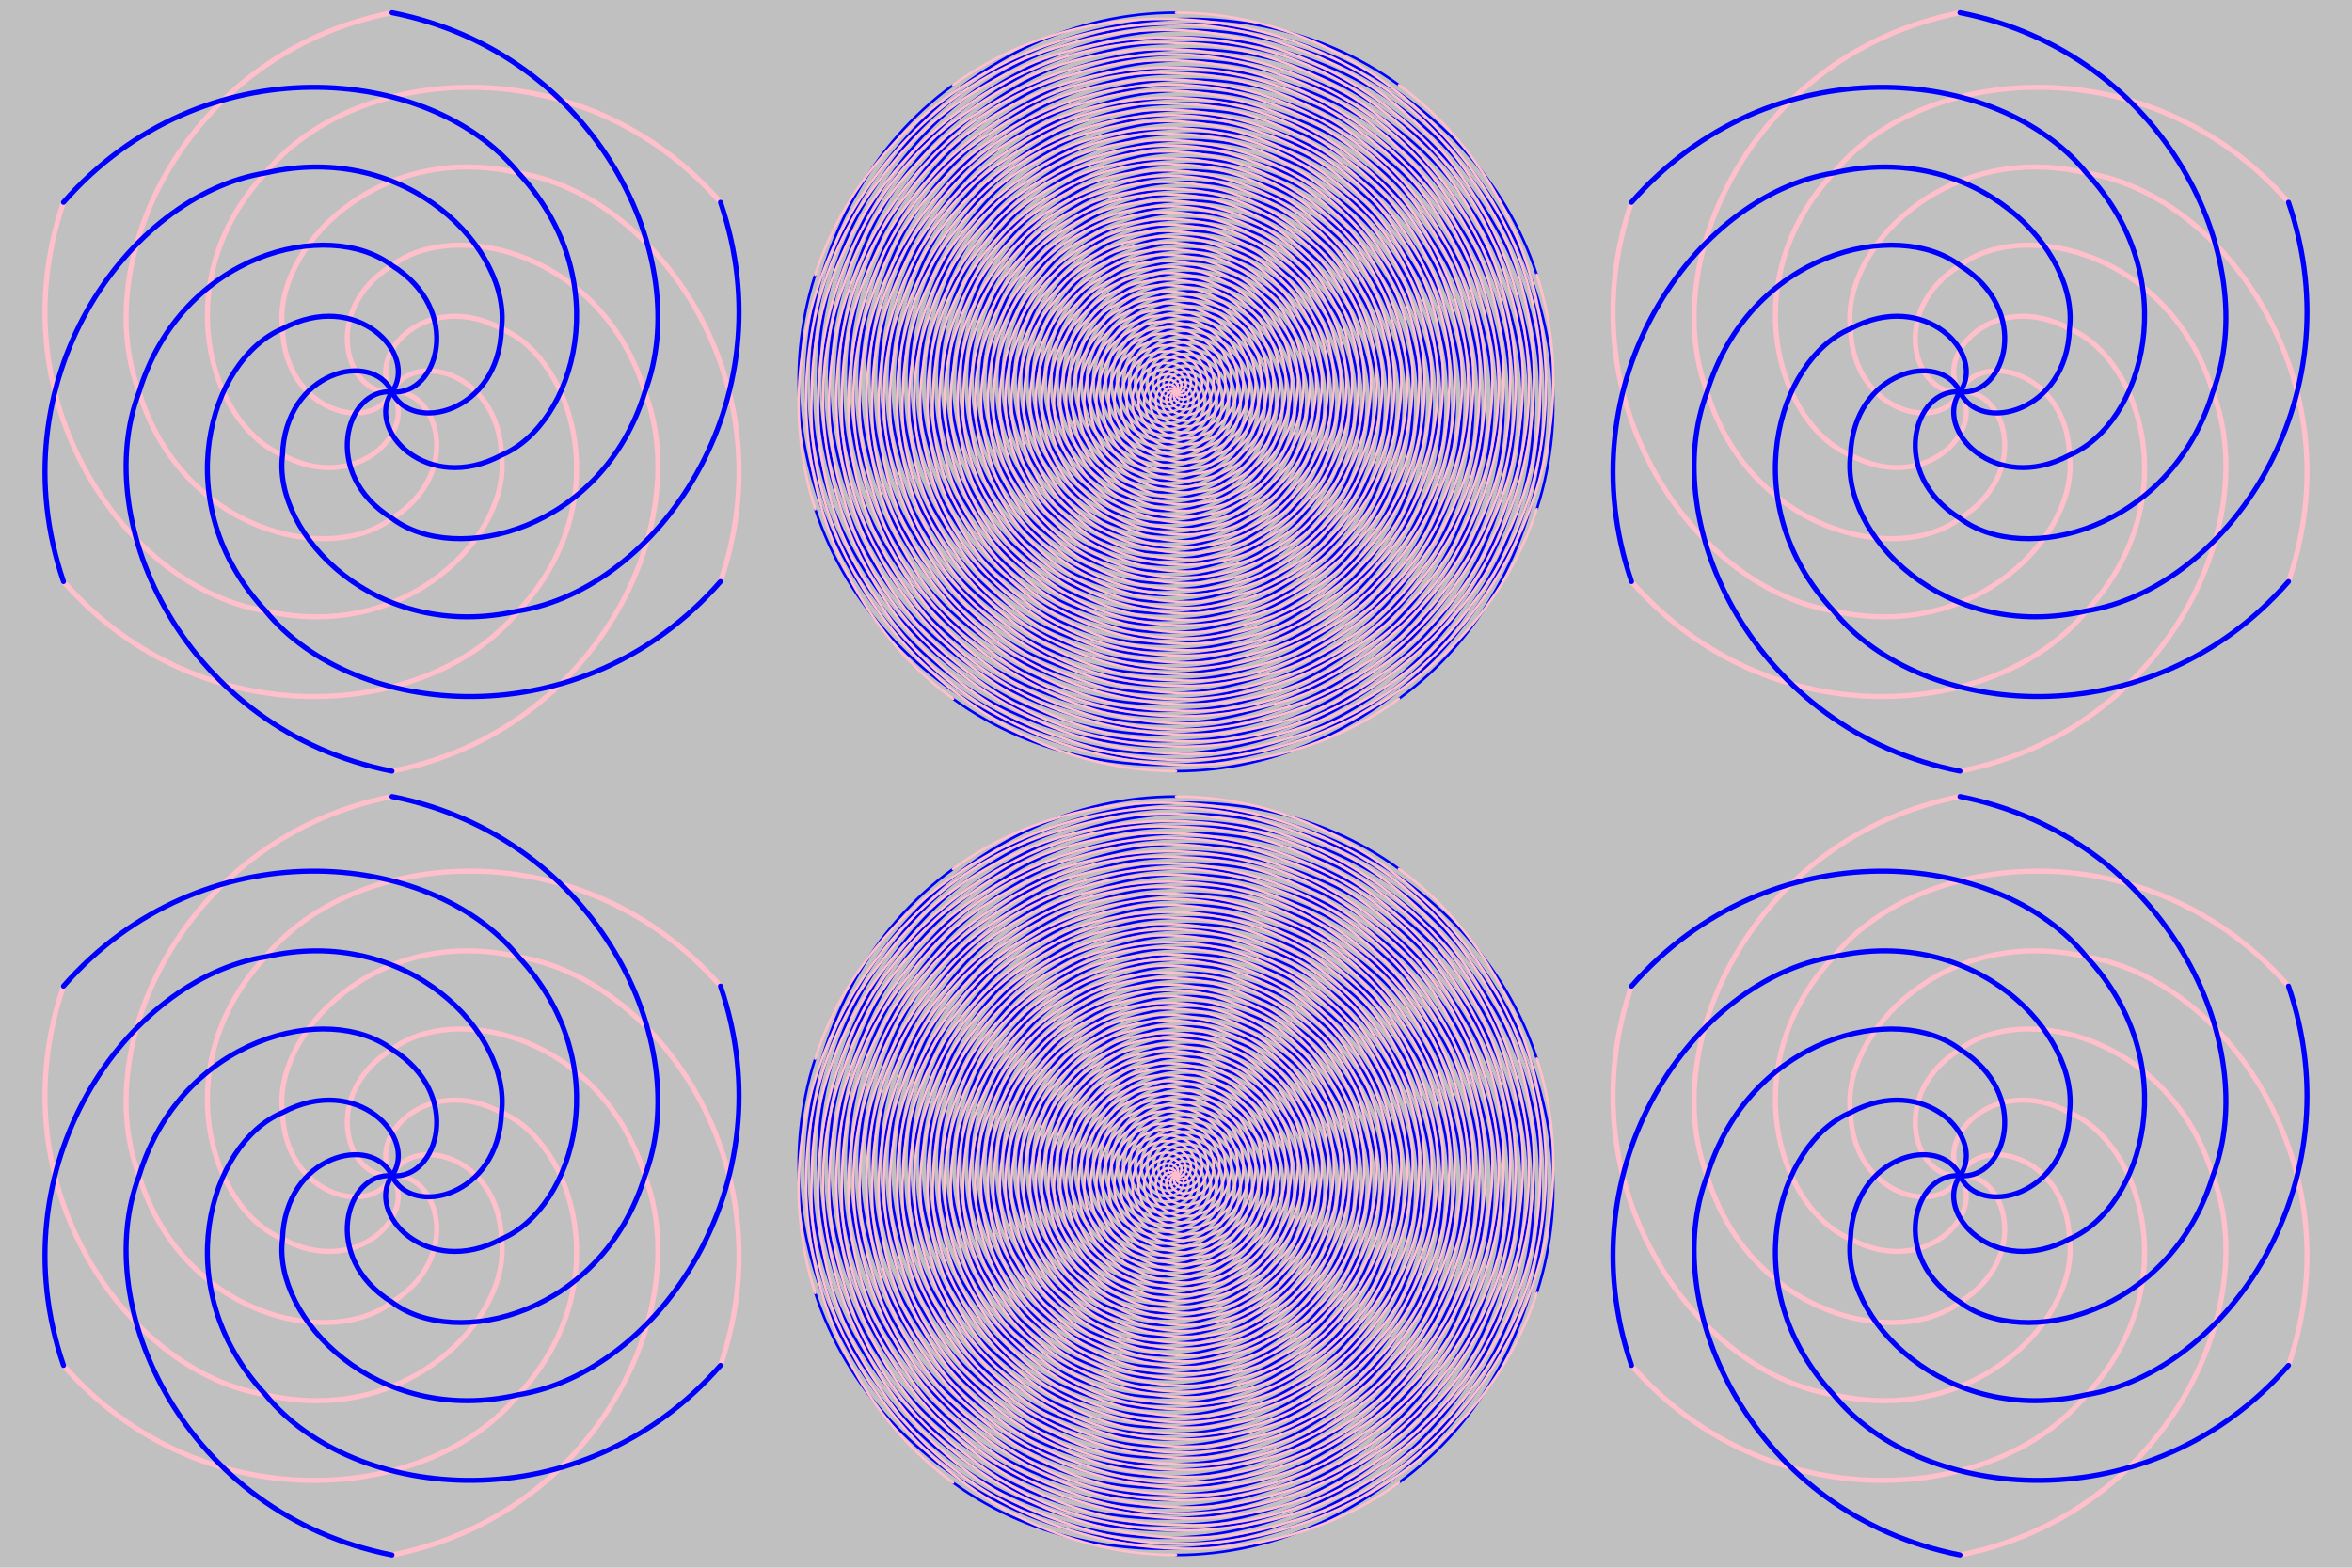
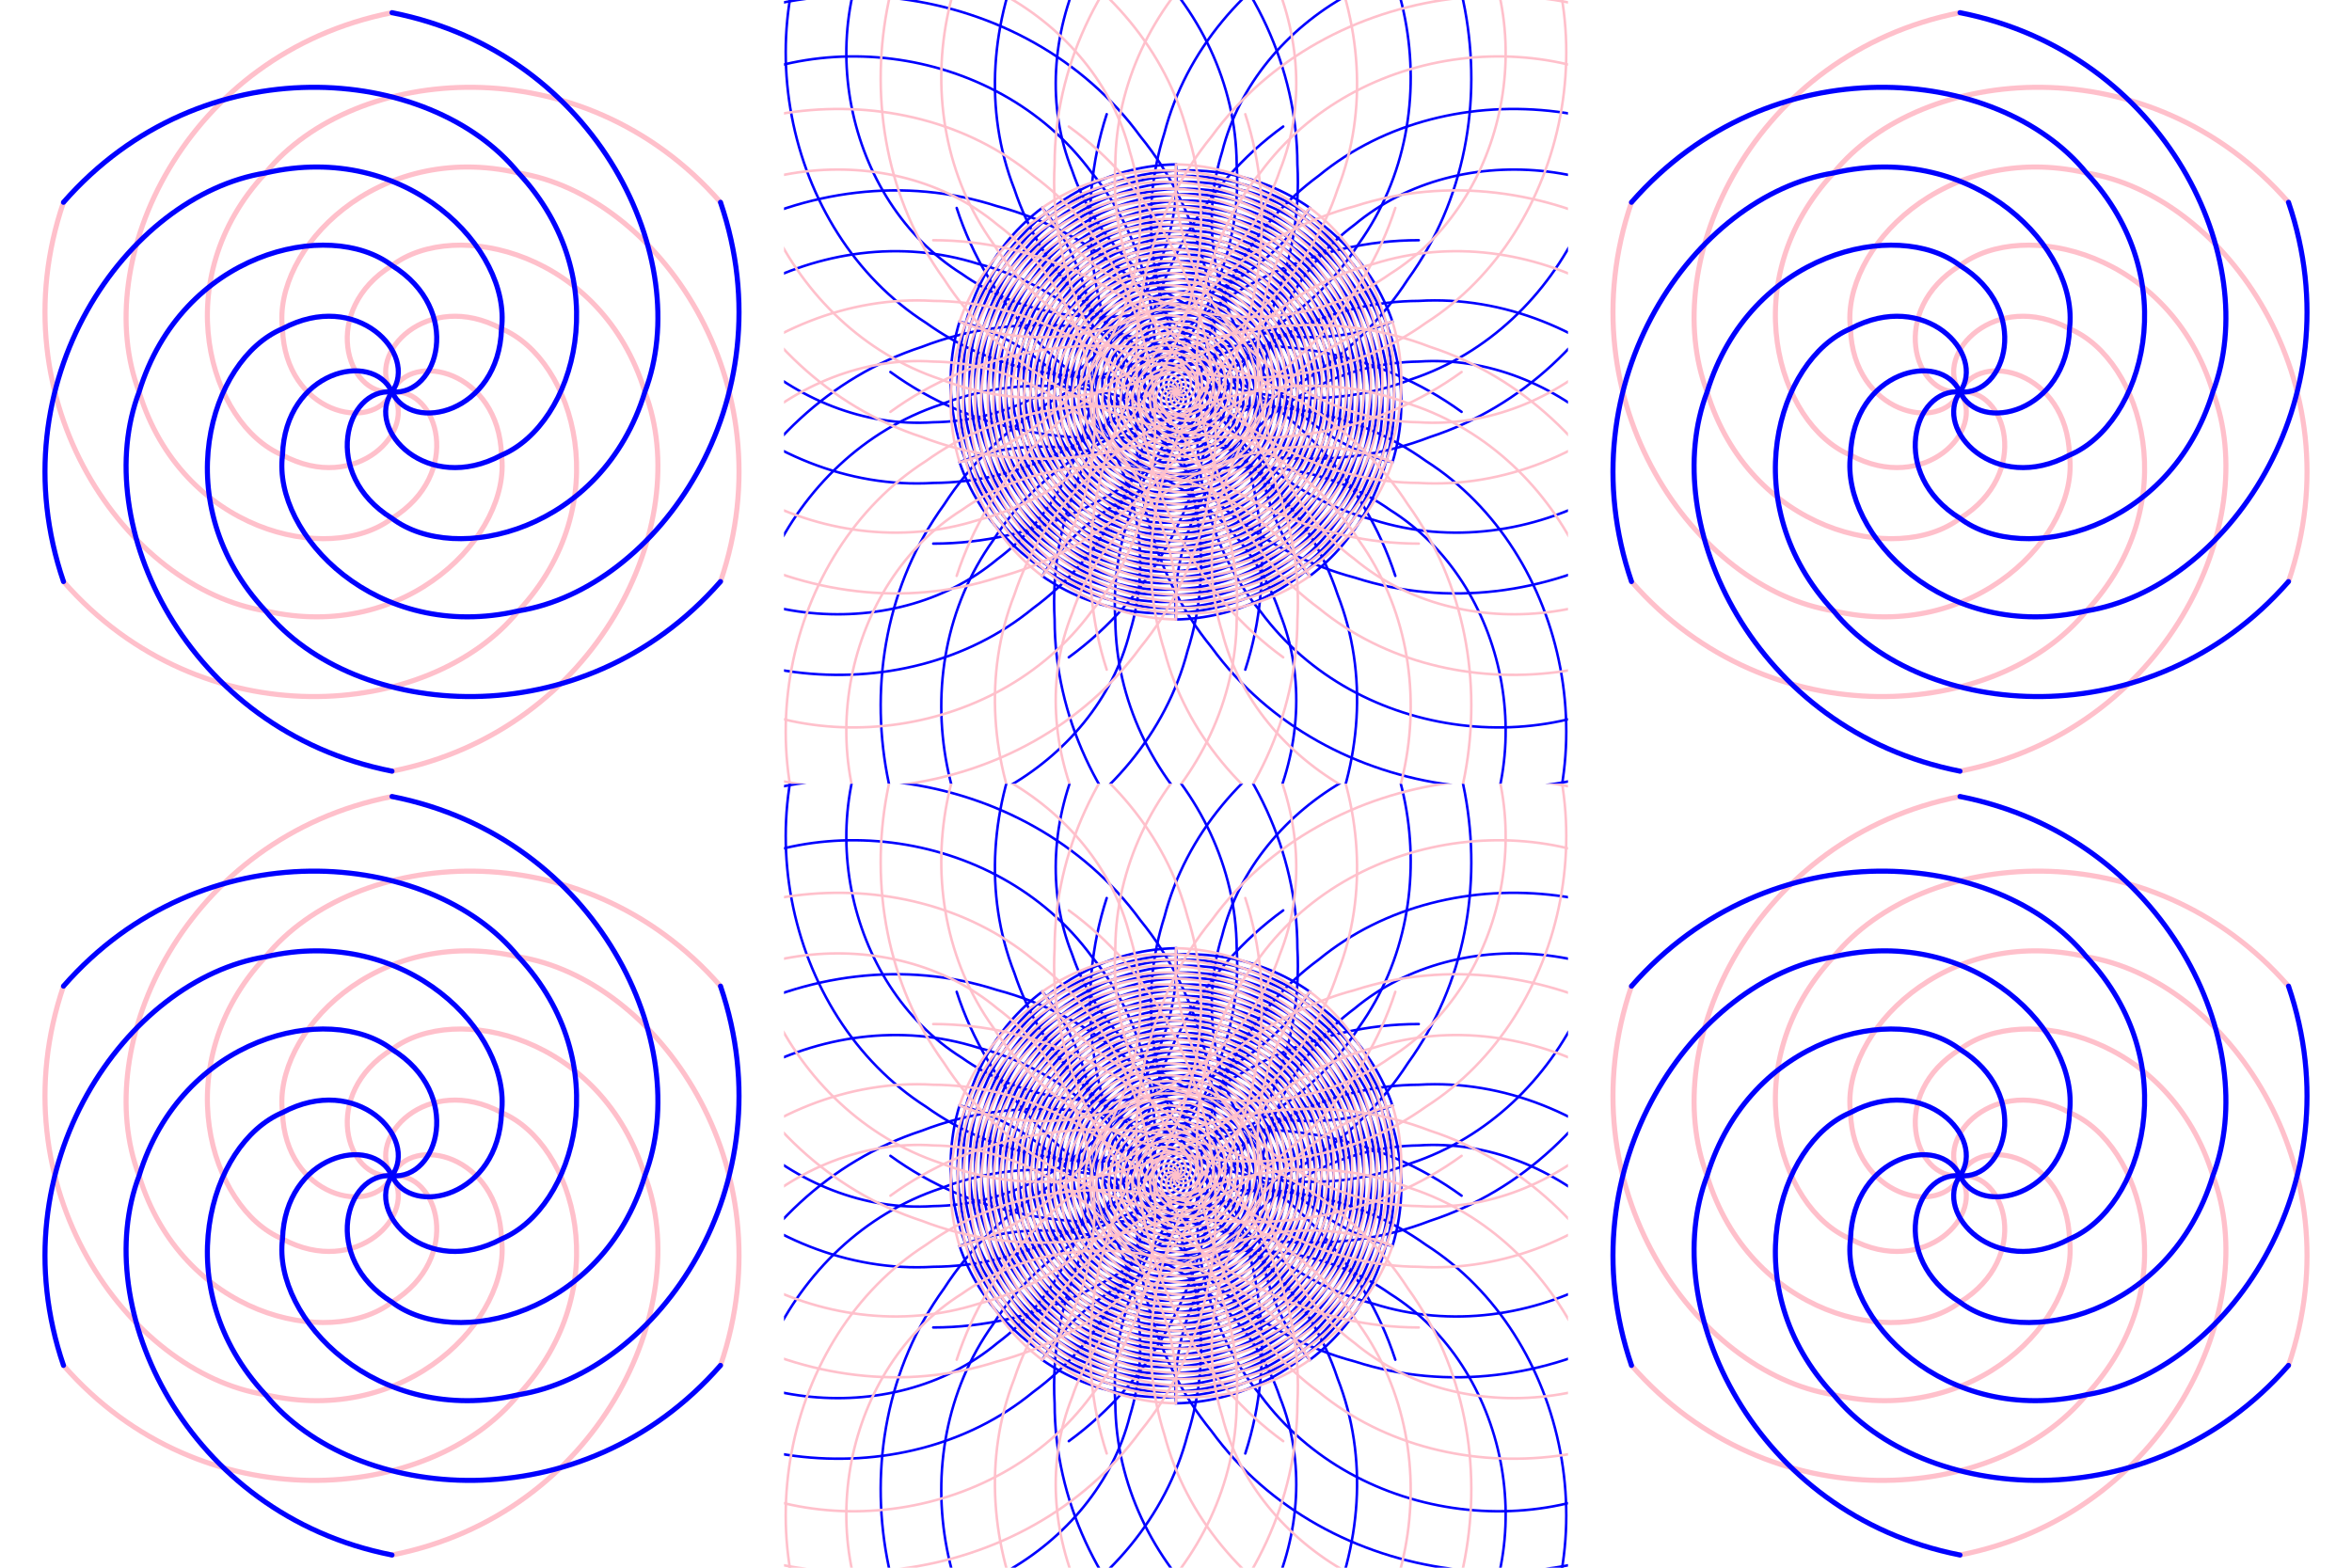
<svg xmlns="http://www.w3.org/2000/svg" xmlns:xlink="http://www.w3.org/1999/xlink" width="100%" height="100%" viewBox="0 0 1800 1200">
  <desc>
    Spiral code generated by Spiral Maker at:
    http://steamcoded.org/SpiralMaker.svg

    Spiral Maker written by Jay Nick
    Version 1.0 - July, 2017
  </desc>
  <defs>
    <radialGradient id="rg" cx="0.809" cy="0.685" r="50%">
      <stop offset="5%" style="stop-color:violet;" />
      <stop offset="15%" style="stop-color:indigo;" />
      <stop offset="30%" style="stop-color:blue;" />
      <stop offset="40%" style="stop-color:lime;" />
      <stop offset="75%" style="stop-color:yellow;" />
      <stop offset="90%" style="stop-color:orange;" />
      <stop offset="100%" style="stop-color:red;" />
    </radialGradient>
    <symbol id="spiralDesign" viewBox="0 0 618.5 618.5">
      <g transform="translate(309.25,309.25)" style="fill:none;stroke-width:4px;stroke-linecap:round;">
        <path id="spiral" d="M0,0c36.53,-3.26,56.55,64.7,0,99.75c-50.03,37.97,-165.94,10.11,-199.5,-99.75c-39.47,-103.36,36.36,-267.12,199.5,-299.25" style="vector-effect:non-scaling-stroke;" transform="rotate(0)" />
        <g id="rotatedSpirals">
          <use xlink:href="#spiral" transform="rotate(60)" />
          <use xlink:href="#spiral" transform="rotate(120)" />
          <use xlink:href="#spiral" transform="rotate(180)" />
          <use xlink:href="#spiral" transform="rotate(240)" />
          <use xlink:href="#spiral" transform="rotate(300)" />
        </g>
      </g>
    </symbol>
    <symbol id="spiralDesign2" viewBox="0 0 620.04 620.04">
      <g transform="translate(310.02,310.02)" style="fill:none;stroke-width:2px;stroke-linecap:round;">
-         <path id="spiral2" d="M0,0c4.38,-0.37,6.81,7.77,0,12c-6.01,4.56,-19.97,1.23,-24,-12c-4.75,-12.45,4.38,-32.11,24,-36c18.82,-4.9,44.34,9.94,48,36c5.1,25.26,-15.55,56.49,-48,60c-31.65,5.28,-68.68,-21.13,-72,-60c-5.48,-38.08,26.75,-80.84,72,-84c44.47,-5.62,93.03,32.31,96,84c5.82,50.9,-37.92,105.21,-96,108c-57.33,5.97,-117.36,-43.48,-120,-108c-6.15,-63.72,49.07,-129.55,120,-132c70.16,-6.35,141.7,54.68,144,132c6.5,76.53,-60.24,153.93,-144,156c-82.96,6.69,-166.08,-65.85,-168,-156c-6.87,-89.36,71.43,-178.27,168,-180c95.79,-7.06,190.43,77.04,192,180c7.21,102.17,-82.6,202.65,-192,204c-108.6,7.41,-214.8,-88.21,-216,-204c-7.59,-115.03,93.79,-226.95,216,-228c121.42,-7.74,239.15,99.36,240,228c7.94,127.86,-104.97,251.29,-240,252c-134.24,8.08,-263.52,-110.53,-264,-252c-8.28,-140.67,116.15,-275.67,264,-276c147.06,-8.46,287.87,121.73,288,276c8.65,153.49,-127.33,300.02,-288,300" style="vector-effect:non-scaling-stroke;" transform="rotate(0)" />
+         <path id="spiral2" d="M0,0c4.38,-0.37,6.81,7.77,0,12c-6.01,4.56,-19.97,1.23,-24,-12c-4.75,-12.45,4.38,-32.11,24,-36c18.82,-4.9,44.34,9.94,48,36c5.1,25.26,-15.55,56.49,-48,60c-31.65,5.28,-68.68,-21.13,-72,-60c-5.48,-38.08,26.75,-80.84,72,-84c44.47,-5.62,93.03,32.31,96,84c5.82,50.9,-37.92,105.21,-96,108c-57.33,5.97,-117.36,-43.48,-120,-108c-6.15,-63.72,49.07,-129.55,120,-132c70.16,-6.35,141.7,54.68,144,132c6.5,76.53,-60.24,153.93,-144,156c-82.96,6.69,-166.08,-65.85,-168,-156c-6.87,-89.36,71.43,-178.27,168,-180c7.21,102.17,-82.6,202.65,-192,204c-108.6,7.41,-214.8,-88.21,-216,-204c-7.59,-115.03,93.79,-226.95,216,-228c121.42,-7.74,239.15,99.36,240,228c7.94,127.86,-104.97,251.29,-240,252c-134.24,8.08,-263.52,-110.53,-264,-252c-8.28,-140.67,116.15,-275.67,264,-276c147.06,-8.46,287.87,121.73,288,276c8.65,153.49,-127.33,300.02,-288,300" style="vector-effect:non-scaling-stroke;" transform="rotate(0)" />
        <g id="rotatedSpirals">
          <use xlink:href="#spiral2" transform="rotate(36)" />
          <use xlink:href="#spiral2" transform="rotate(72)" />
          <use xlink:href="#spiral2" transform="rotate(108)" />
          <use xlink:href="#spiral2" transform="rotate(144)" />
          <use xlink:href="#spiral2" transform="rotate(180)" />
          <use xlink:href="#spiral2" transform="rotate(216)" />
          <use xlink:href="#spiral2" transform="rotate(252)" />
          <use xlink:href="#spiral2" transform="rotate(288)" />
          <use xlink:href="#spiral2" transform="rotate(324)" />
        </g>
      </g>
    </symbol>
  </defs>
-   <rect y="0" x="0" width="100%" height="100%" style="fill:silver" />
  <use width="600" height="600" xlink:href="#spiralDesign" style="stroke:pink;" />
  <use width="600" height="600" transform="translate(600,0) scale(-1,1)" xlink:href="#spiralDesign" style="stroke:blue" />
  <use x="600" width="600" height="600" xlink:href="#spiralDesign2" style="stroke:blue" />
  <use width="600" height="600" transform="translate(1200,0) scale(-1,1)" xlink:href="#spiralDesign2" style="stroke:pink" />
  <use x="1200" width="600" height="600" xlink:href="#spiralDesign" style="stroke:pink" />
  <use width="600" height="600" transform="translate(1800,0) scale(-1,1)" xlink:href="#spiralDesign" style="stroke:blue" />
  <g transform="translate(0,600)">
    <use width="600" height="600" xlink:href="#spiralDesign" style="stroke:pink" />
    <use width="600" height="600" transform="translate(600,0) scale(-1,1)" xlink:href="#spiralDesign" style="stroke:blue" />
    <use x="600" width="600" height="600" xlink:href="#spiralDesign2" style="stroke:blue" />
    <use width="600" height="600" transform="translate(1200,0) scale(-1,1)" xlink:href="#spiralDesign2" style="stroke:pink" />
    <use x="1200" width="600" height="600" xlink:href="#spiralDesign" style="stroke:pink" />
    <use width="600" height="600" transform="translate(1800,0) scale(-1,1)" xlink:href="#spiralDesign" style="stroke:blue" />
  </g>
</svg>